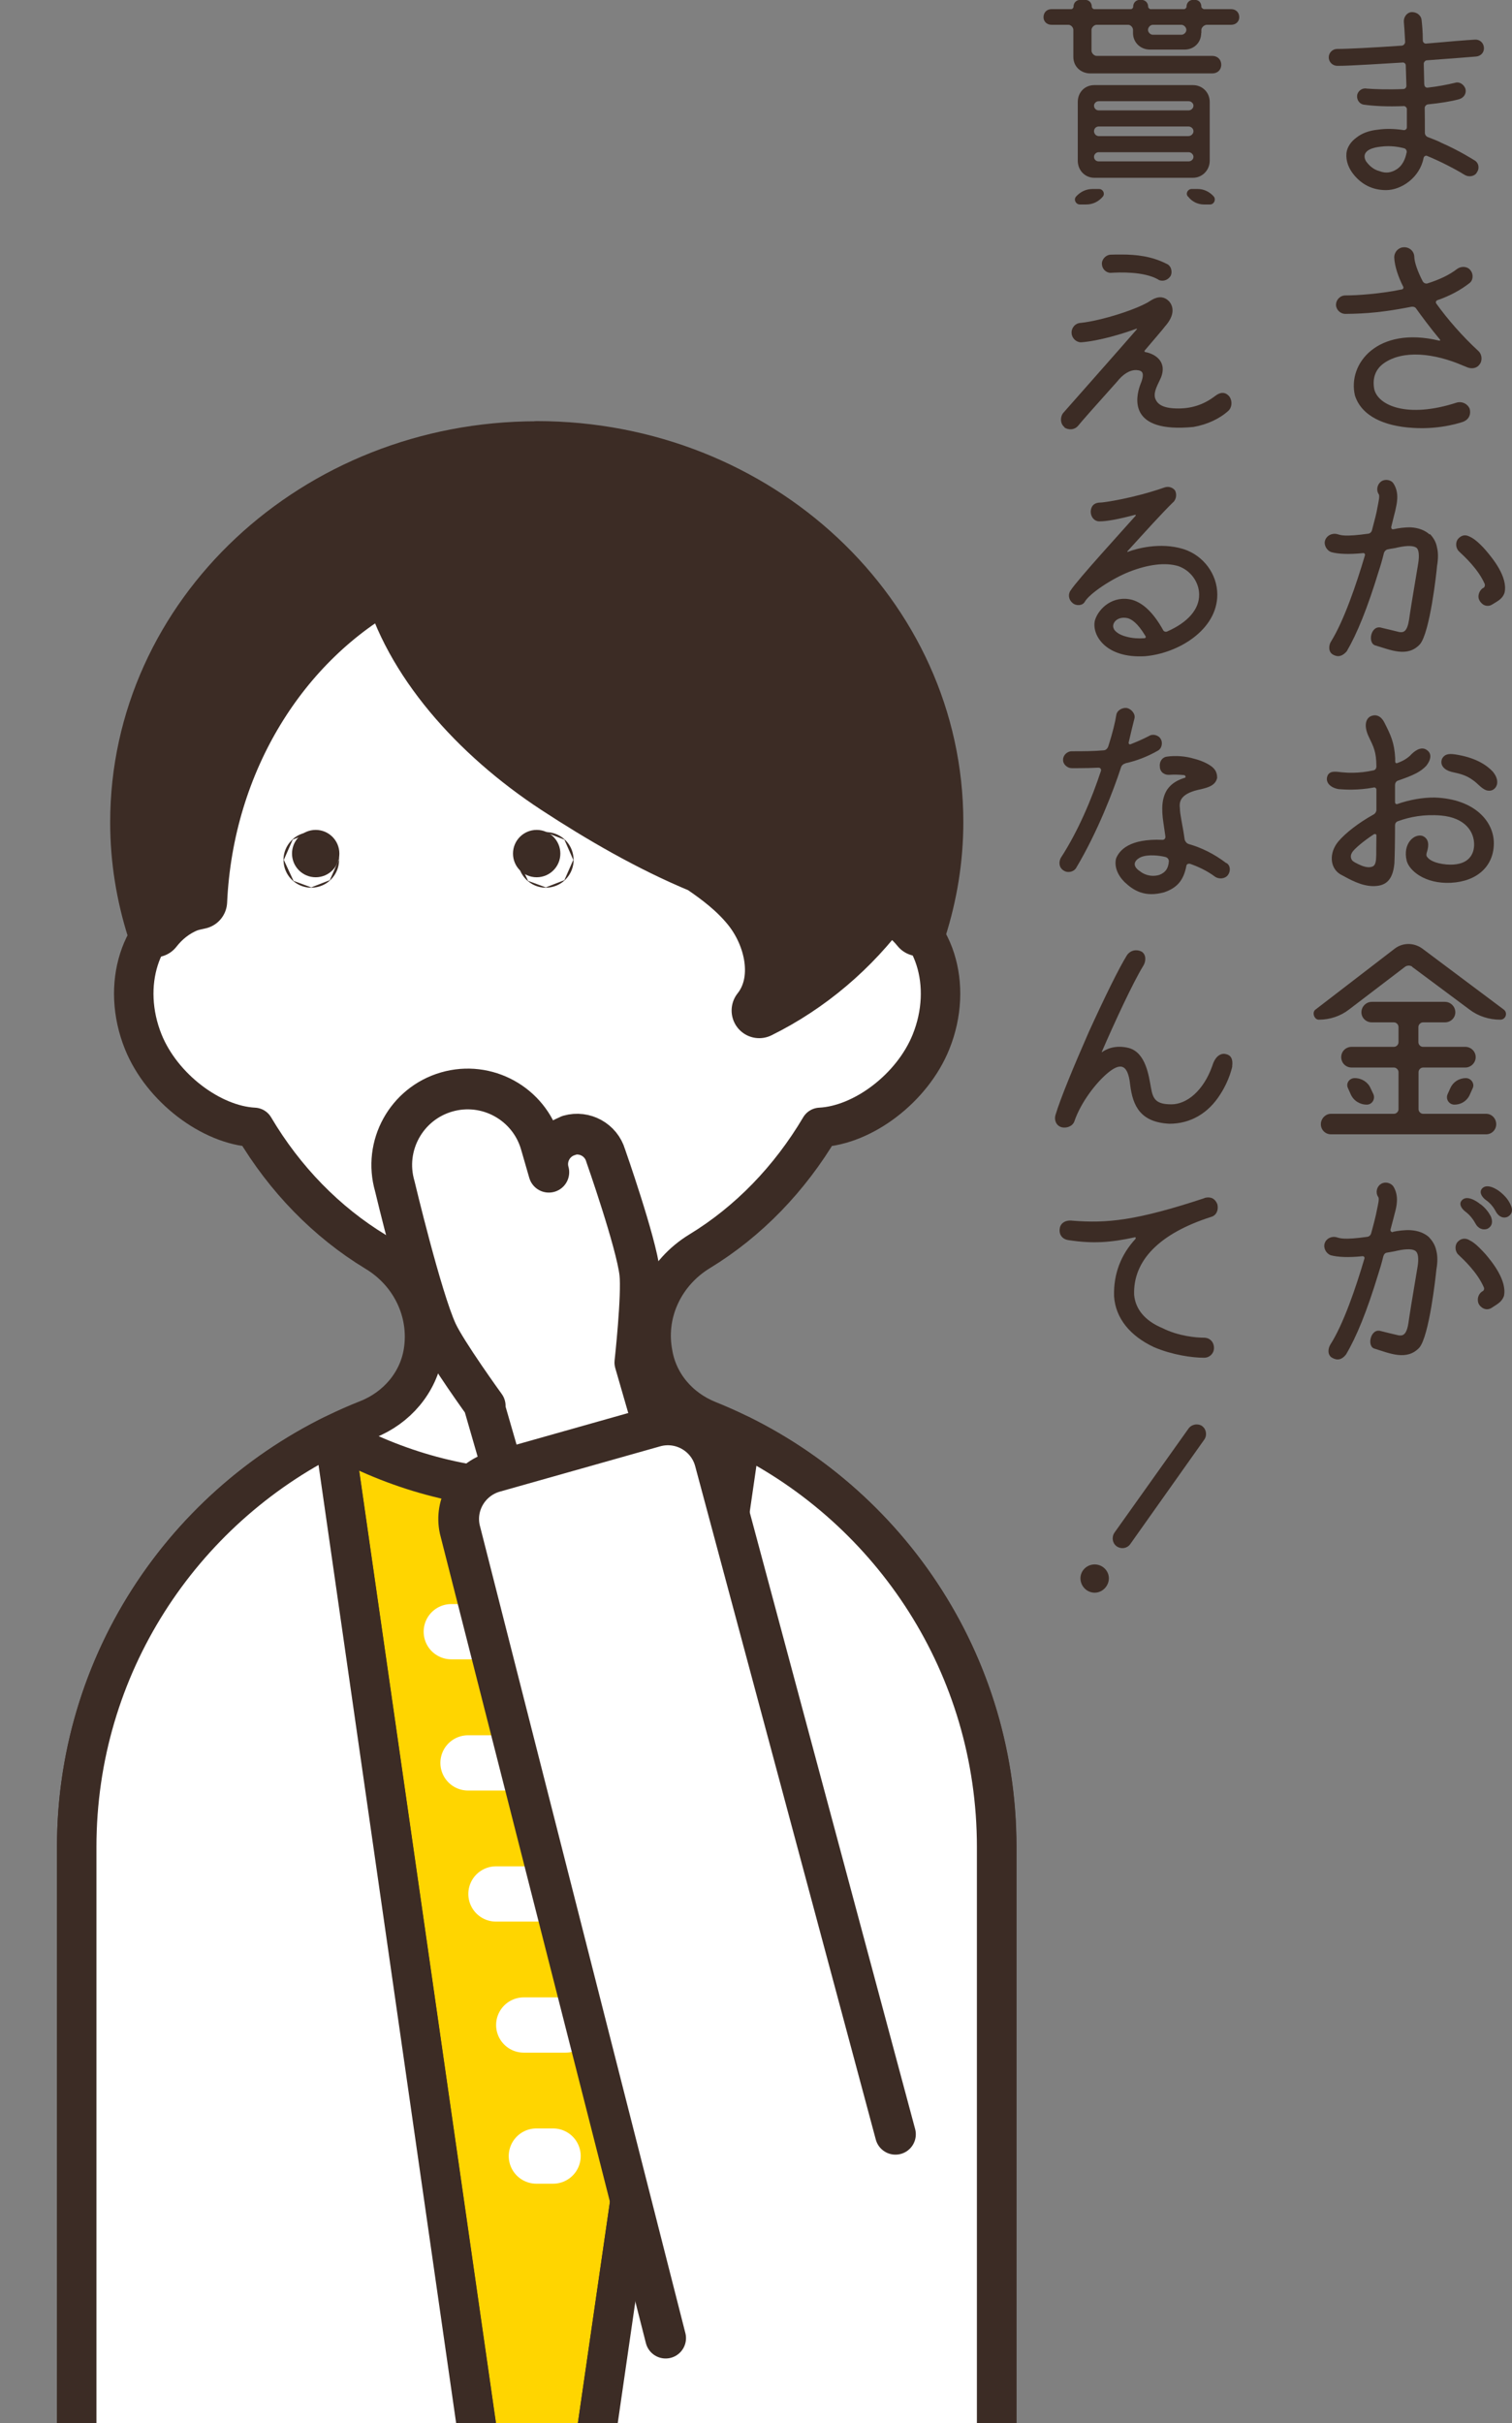
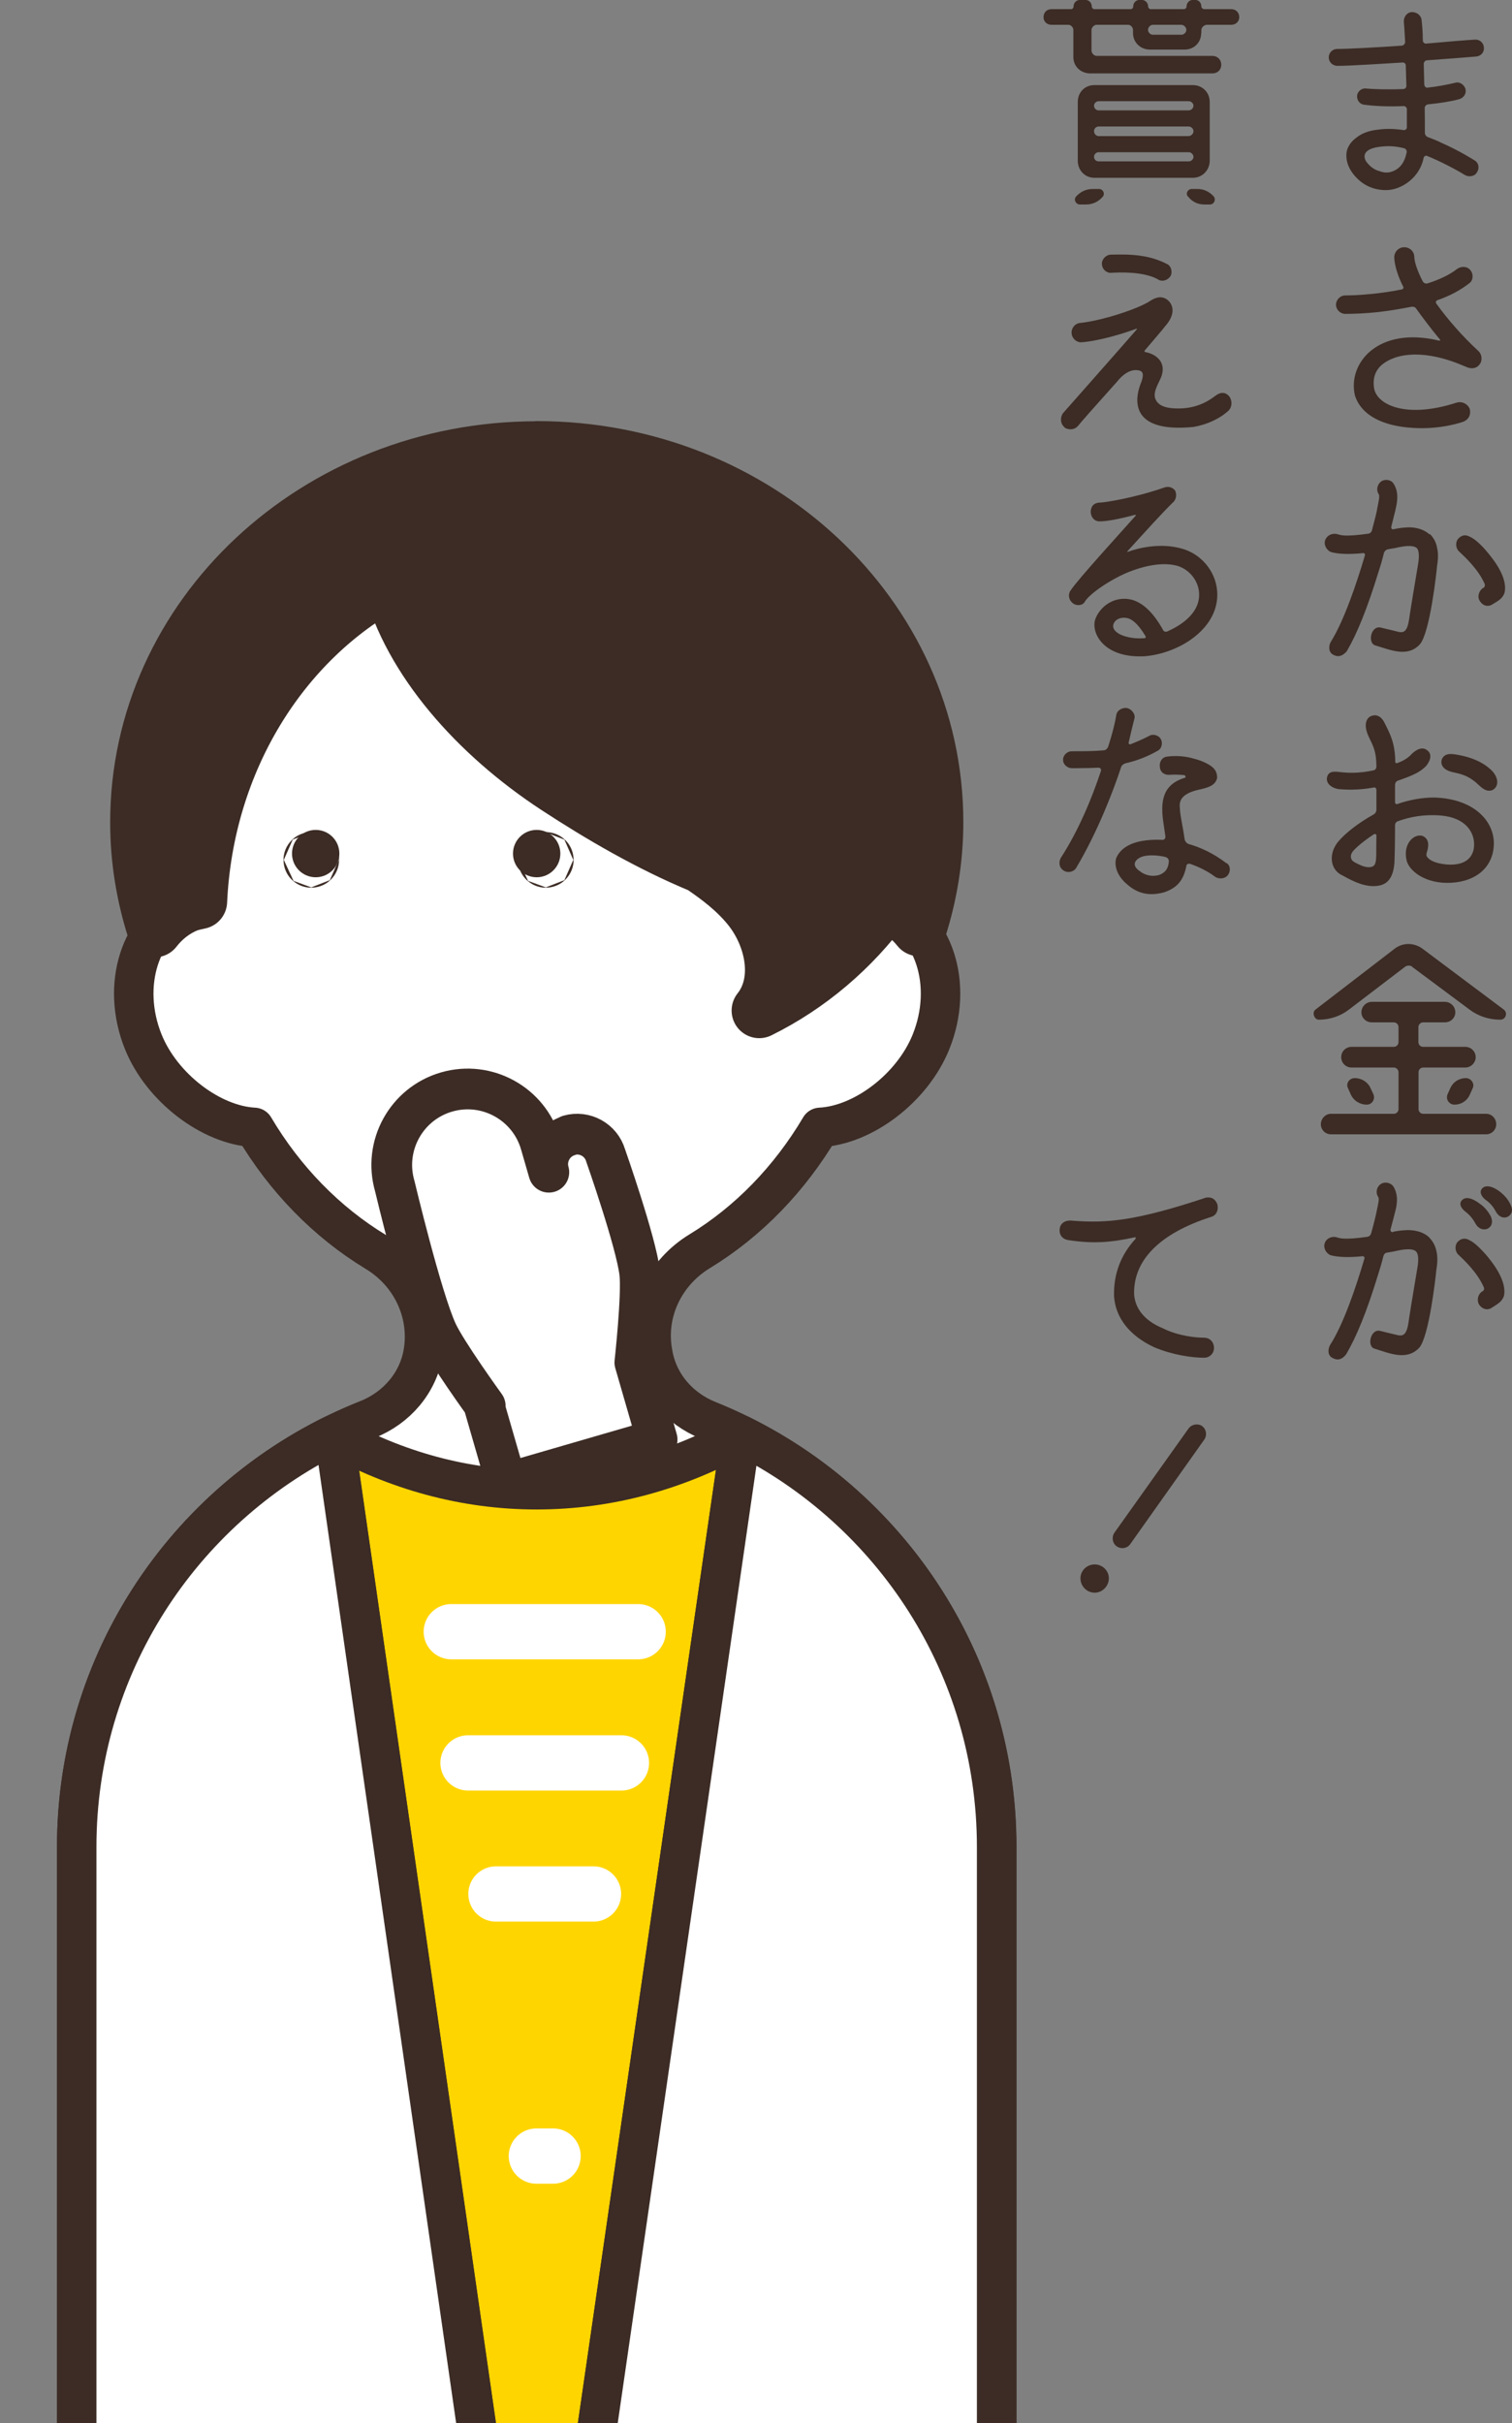
<svg xmlns="http://www.w3.org/2000/svg" id="_レイヤー_2" width="95.79" height="153.46" viewBox="0 0 95.79 153.46">
  <rect x="0" y="0" width="95.79" height="153.46" fill="#808080" stroke="none" />
  <defs>
    <style>.cls-1,.cls-2,.cls-3,.cls-4,.cls-5{stroke-linecap:round;stroke-linejoin:round;}.cls-1,.cls-3,.cls-4,.cls-5{stroke:#3c2c25;}.cls-1,.cls-4{fill:#fff;}.cls-1,.cls-5{stroke-width:2.5px;}.cls-2{stroke:#fff;}.cls-2,.cls-3{stroke-width:3.5px;}.cls-2,.cls-6{fill:none;}.cls-3,.cls-7{fill:#3c2c25;}.cls-6,.cls-7{stroke-width:0px;}.cls-4{stroke-width:2.58px;}.cls-8{clip-path:url(#clippath);}.cls-5{fill:#ffd500;}</style>
    <clipPath id="clippath">
      <rect class="cls-6" y="17.46" width="68" height="136" />
    </clipPath>
  </defs>
  <g id="_メイン">
    <path class="cls-7" d="m90.24,5.37c0,.11.1.2.21.18.62-.07,1.21-.18,1.75-.31.27-.08.54.11.64.38.08.3-.1.57-.39.66-.54.15-1.21.25-1.98.33-.11.01-.21.12-.21.22.01.57.01,1.12.01,1.58,0,.12.08.24.21.28.27.11.57.21.85.36,1.16.51,2.04,1.08,2.06,1.09.29.15.36.51.18.77-.08.18-.32.27-.51.25-.2-.01-.34-.13-.51-.23-.38-.22-1.2-.67-2.15-1.06-.08-.03-.18.02-.21.13-.24,1.25-1.41,2.04-2.38,2.04-.9,0-1.56-.39-2.03-.96-.33-.4-.52-.86-.48-1.37.04-.39.29-.75.64-1,.33-.26.77-.44,1.37-.5.48-.07,1.04-.06,1.62.03.09.01.2-.06.2-.17v-1.17c0-.09-.12-.2-.21-.18-1.02.04-1.85,0-2.5-.09-.29-.03-.48-.31-.44-.6.04-.27.33-.48.6-.42.52.04,1.36.07,2.32.03.11,0,.2-.09.2-.21l-.04-1.29c0-.11-.11-.2-.21-.18-.77.04-3.36.22-4.14.21-.3-.01-.53-.25-.53-.54s.24-.53.53-.53c.69,0,2.4-.09,4.11-.21.11-.02.2-.12.2-.24-.03-.6-.06-1.02-.08-1.25-.03-.3.18-.6.46-.63.32-.03.62.18.66.48.03.27.08.74.08,1.32,0,.1.1.21.22.19,1.32-.12,2.54-.22,3.08-.25.3-.02.54.19.57.49.03.32-.19.55-.49.58,0,0-1.44.12-3.12.24-.11,0-.2.12-.2.21l.03,1.3Zm-1.12,4.29c.01-.12-.04-.24-.17-.27-.27-.07-.81-.19-1.49-.1-1.06.12-1.12.57-.92.92.17.24.45.53.86.63.38.15.71.1,1.02-.08.45-.25.62-.73.69-1.09Z" />
    <path class="cls-7" d="m91.17,21.57c.06.02.09-.01.06-.06-.62-.74-1.25-1.6-1.5-1.95-.06-.11-.18-.15-.32-.13-1.68.33-2.83.44-4.17.45-.34,0-.6-.28-.6-.58s.25-.59.6-.59c.72,0,2.16-.09,3.57-.38.09-.01.13-.12.08-.19-.29-.57-.54-1.27-.56-1.84,0-.35.27-.63.6-.64.36-.02.66.25.67.6.01.36.21.93.54,1.57.06.09.17.15.29.12.73-.23,1.39-.53,1.9-.93.27-.18.65-.15.83.1.21.26.17.66-.09.83-.51.4-1.21.79-2,1.06-.09.03-.13.12-.08.21.71.99,1.65,2.07,2.67,3.01.24.22.27.63.06.87-.14.19-.38.25-.6.21-.15-.02-.29-.11-.42-.15-1.86-.81-3.82-1-5.02-.16-.51.36-.75.91-.62,1.63.22,1.04,2.08,1.89,5.22.87.33-.1.69.06.83.39.09.33-.03.67-.41.82,0,0-1.37.51-3.19.39-1.83-.11-3.25-.75-3.67-2.05-.48-2.01,1.42-4.41,5.32-3.48Z" />
    <path class="cls-7" d="m90.59,33.82c.23.24.39.51.45.86.08.31.08.72,0,1.17-.03.42-.45,4.2-1.08,4.95-.79.86-1.86.36-2.82.08-.53-.14-.29-1.34.39-1.12.42.1.93.22,1.12.27.27.04.5-.02.62-.79.03-.25.27-1.75.58-3.57.08-.51.03-.84-.09-.96-.17-.15-.56-.18-1.2-.04-.21.06-.42.07-.63.12-.12.02-.21.11-.25.22-.11.45-.23.86-.32,1.12-.73,2.4-1.39,4.01-2.04,5.12-.27.31-.55.39-.87.21-.31-.17-.28-.6-.12-.84.81-1.31,1.59-3.58,2.14-5.44.03-.09-.04-.17-.12-.15-.88.09-1.56.06-2-.06-.3-.1-.5-.46-.4-.75.1-.3.43-.48.78-.39.2.06.45.18,1.95-.03.11-.01.21-.1.24-.22.17-.64.3-1.14.34-1.41.08-.43.17-.78.08-.88-.17-.27-.08-.64.18-.81.24-.16.62-.09.76.14.18.27.26.61.24.96-.01.29-.08.54-.13.79,0,0-.12.46-.25,1-.01.09.04.17.13.15.01,0,.04-.01.06-.01.25-.06.67-.12,1.06-.11.48.03.88.18,1.18.45Zm3.57,1.07c.39.46,1.38,1.65,1.16,2.64-.12.39-.42.53-.78.75-.09.06-.18.09-.3.09-.11,0-.24-.04-.34-.13-.12-.11-.21-.24-.23-.39-.03-.21.08-.47.27-.6.13-.04.15-.18.12-.27-.42-.95-1.27-1.72-1.65-2.08-.21-.23-.21-.61,0-.81.2-.2.42-.23.64-.13.14.06.26.13.38.22.18.13.47.4.74.72Z" />
    <path class="cls-7" d="m88.39,48.05v.17c0,.09.06.15.15.1.23-.08.51-.21.78-.45.3-.33.67-.57.99-.42.52.27.27.78.04,1.06-.35.36-.74.57-1.79.93-.12.04-.18.17-.18.27v1.09c0,.09.06.15.15.12.74-.26,1.59-.42,2.37-.41,2.52.09,3.76,1.52,3.74,2.93-.02,1.41-1.04,2.38-2.72,2.47-1.66.08-2.64-.78-2.8-1.39-.27-1.1.48-1.74,1-1.58.42.18.41.6.29.99-.04.12-.08.27.02.36.13.18.48.39,1.21.46,1.3.1,1.72-.54,1.75-1.2.03-.88-.58-1.77-2.1-1.9-1.06-.09-1.96.08-2.73.36-.13.05-.18.15-.18.27,0,1.04-.02,2-.04,2.4-.11,1.19-.66,1.44-1.35,1.44-.75-.01-1.42-.39-2.08-.75-.67-.41-.72-1.36-.12-2.08.45-.53,1.28-1.18,2.22-1.7.12-.06.19-.19.19-.3v-1.28c0-.09-.09-.17-.19-.13-.98.18-1.8.13-2.19.1-.52-.08-.9-.43-.71-.87.17-.34.6-.22.9-.2.29.03,1.05.09,2-.12.12-.02.19-.12.19-.26-.01-.93-.17-1.21-.48-1.86-.32-.67-.21-1.11.08-1.29.25-.13.64-.15.91.39.39.77.63,1.26.68,2.25Zm-1.2,6.06c0-.12,0-.62.01-1.2,0-.09-.09-.1-.15-.08-.69.45-1.2.9-1.35,1.1-.18.24-.13.43-.03.57.09.09.22.15.38.23.25.12.61.27.9.15.21-.08.23-.36.24-.76Zm7.63-4.38c-.04.15-.25.44-.66.32-.32-.12-.54-.43-.83-.63-.52-.39-1-.44-1.39-.54-.45-.12-.74-.43-.58-.83.15-.27.38-.34.84-.27,1.17.18,1.93.6,2.4,1.12.3.39.27.66.23.82Z" />
    <path class="cls-7" d="m89.47,61.22c-.14-.09-.33-.09-.47.02l-3.54,2.7c-.54.42-1.22.64-1.91.64-.29,0-.45-.46-.21-.64l5.02-3.86c.51-.39,1.21-.39,1.74-.01l5.17,3.87c.27.21.12.64-.22.64-.71,0-1.4-.22-1.95-.64l-3.64-2.71Zm.69,6.39c-.15,0-.29.13-.29.29v2.35c0,.15.13.29.29.29h3.99c.36,0,.64.3.64.66s-.29.64-.64.64h-9.83c-.36,0-.64-.29-.64-.64s.29-.66.64-.66h3.99c.15,0,.29-.13.29-.29v-2.35c0-.15-.14-.29-.29-.29h-2.68c-.38,0-.66-.3-.66-.66s.29-.65.66-.65h2.68c.15,0,.29-.13.29-.3v-.95c0-.17-.14-.3-.29-.3h-1.4c-.36,0-.66-.28-.66-.64s.3-.66.66-.66h4.63c.36,0,.66.3.66.66s-.3.64-.66.64h-1.39c-.15,0-.29.14-.29.3v.95c0,.16.13.3.29.3h2.68c.36,0,.66.29.66.65s-.3.66-.66.66h-2.68Zm-4.33.67c.44,0,.84.26,1,.64l.18.38c.13.32-.09.66-.42.66-.44,0-.84-.25-1.02-.66l-.17-.38c-.15-.3.08-.64.42-.64Zm6.31,1.68c-.33,0-.57-.34-.43-.66l.17-.38c.17-.39.55-.64.99-.64.33,0,.57.35.43.64l-.17.38c-.17.41-.55.66-.99.66Z" />
    <path class="cls-7" d="m90.55,78.38c.23.24.38.51.45.85.08.32.08.72,0,1.17-.04.42-.45,4.2-1.08,4.95-.79.85-1.88.36-2.82.07-.54-.12-.27-1.33.38-1.12.43.11.94.23,1.12.27.27.04.51-.01.63-.79.03-.25.27-1.75.58-3.57.08-.51.03-.84-.11-.96-.15-.15-.55-.18-1.18-.04-.23.06-.44.08-.63.12-.13.01-.21.1-.25.23-.11.45-.23.85-.32,1.12-.73,2.4-1.39,4-2.05,5.11-.25.32-.54.39-.86.21-.33-.17-.28-.6-.13-.84.83-1.3,1.61-3.58,2.16-5.45.03-.09-.04-.16-.13-.15-.87.09-1.54.06-2-.06-.3-.11-.48-.46-.39-.75.09-.3.42-.48.76-.39.21.06.46.18,1.95-.03.12-.02.21-.11.24-.23.18-.65.3-1.14.35-1.41.09-.44.18-.78.09-.89-.18-.27-.09-.65.17-.81.24-.17.61-.09.78.13.18.27.26.62.24.96-.01.28-.08.55-.15.81,0,0-.11.44-.26.99-.01.09.06.17.15.15.01,0,.03-.02.03-.02.29-.06.71-.12,1.09-.1.48.03.88.18,1.18.45Zm3.57,1.06c.39.46,1.37,1.65,1.16,2.64-.14.39-.44.52-.78.75-.09.06-.2.09-.3.09s-.24-.04-.35-.14c-.13-.1-.21-.24-.22-.39-.03-.21.06-.46.27-.6.12-.04.15-.18.1-.27-.41-.94-1.26-1.73-1.63-2.08-.21-.22-.21-.62,0-.81.18-.19.42-.22.64-.13.12.06.25.13.38.23.18.13.46.41.74.72Zm-.33-3.18c.33.25.53.53.66.78.12.29.12.6-.21.78-.32.12-.62-.04-.77-.34-.1-.18-.31-.51-.64-.75-.22-.17-.41-.44-.25-.67.3-.42.95-.01,1.21.21Zm1.28-.75c.33.27.52.54.63.79.15.29.13.6-.2.77-.33.13-.6-.08-.74-.35-.09-.18-.31-.51-.64-.73-.22-.17-.42-.45-.25-.69.3-.39.94-.01,1.2.21Z" />
    <path class="cls-7" d="m76.1,2.09c0,.6-.45,1.05-1.05,1.05h-2.2c-.6,0-1.07-.45-1.07-1.05v-.2c0-.15-.15-.32-.3-.32h-2.01c-.15,0-.32.17-.32.32v1.32c0,.16.17.33.32.33h7.33c.33,0,.57.23.57.56s-.24.55-.57.55h-7.72c-.61,0-1.08-.44-1.08-1.04v-1.72c0-.15-.15-.32-.31-.32h-1.08c-.29,0-.5-.21-.5-.48,0-.3.21-.51.5-.51h1.25c.08,0,.15-.08.15-.15,0-.26.18-.44.44-.44h.29c.25,0,.43.18.43.44,0,.07.09.15.15.15h2.32c.08,0,.15-.08.15-.15,0-.26.18-.44.43-.44h.08c.25,0,.44.18.44.44,0,.07.09.15.15.15h2.13c.06,0,.15-.08.15-.15,0-.26.18-.44.43-.44h.09c.26,0,.42.18.42.44,0,.07.11.15.18.15h1.71c.3,0,.51.21.51.51,0,.27-.21.48-.51.48h-1.54c-.17,0-.35.17-.35.32v.2Zm-7.69,10.86c-.25,0-.41-.3-.24-.5.27-.3.63-.48,1.04-.48h.42c.25,0,.39.29.24.48-.27.32-.64.5-1.05.5h-.41Zm7.17-7.56c.58,0,1.06.45,1.06,1.07v3.72c0,.6-.48,1.08-1.06,1.08h-6.25c-.6,0-1.05-.48-1.05-1.08v-3.72c0-.62.45-1.07,1.05-1.07h6.25Zm.03,1.3c0-.15-.15-.28-.3-.28h-5.71c-.15,0-.29.13-.29.28,0,.17.13.3.29.3h5.71c.15,0,.3-.13.3-.3Zm0,1.62c0-.17-.15-.3-.32-.3h-5.68c-.17,0-.3.13-.3.3h0c0,.16.13.31.3.31h5.68c.17,0,.32-.15.32-.3h0Zm-6.3,1.62c0,.17.13.29.29.29h5.71c.15,0,.3-.12.3-.29,0-.15-.15-.29-.3-.29h-5.71c-.15,0-.29.13-.29.29Zm5.85-8.04c0-.15-.15-.32-.32-.32h-1.8c-.17,0-.31.17-.31.32,0,.16.15.31.31.31h1.8c.17,0,.32-.15.32-.31Zm.1,10.56c-.17-.19-.01-.48.23-.48h.4c.38,0,.75.18,1.01.48.15.2.01.5-.24.5h-.39c-.38,0-.76-.18-1-.5Z" />
    <path class="cls-7" d="m67.45,27.06c-.3-.21-.29-.68-.08-.92.03-.04,3.25-3.67,4.65-5.28.01-.03,0-.06-.03-.04-.83.31-2.38.78-3.5.86-.31,0-.58-.26-.6-.57-.03-.32.21-.64.57-.66,1.29-.13,3.67-.88,4.45-1.42.27-.17.74-.38,1.16.06.25.29.41.83-.27,1.59-.12.17-.68.81-1.28,1.52-.03.04-.01.09.04.1.5.08,1.41.52,1,1.59-.18.43-.48.87-.39,1.29.13.46.57.69,1.48.69.96,0,1.71-.31,2.36-.81.3-.23.62-.26.88.06.22.33.13.71-.06.89-.56.51-1.35.88-2.22,1.03-4.18.41-3.64-1.9-3.39-2.62.33-.79.18-.95-.2-.98-.46-.03-.9.29-1.24.72-1.25,1.39-2.39,2.68-2.49,2.82-.21.24-.57.28-.87.09Zm5.94-9.35c-.93-.54-2.52-.46-3.03-.43-.29,0-.54-.25-.55-.55-.02-.3.24-.58.54-.6.21-.01.47-.01.71-.01.9,0,1.88.1,2.83.58.3.11.41.5.27.78-.23.34-.58.34-.77.24Z" />
    <path class="cls-7" d="m74.33,31.8c-.71.69-1.79,1.89-2.91,3.12-.01.03,0,.04.03.03.53-.2,2.04-.63,3.51-.18,1.28.4,2.16,1.59,2.16,2.89,0,2.22-2.46,3.72-4.58,3.9-2.53.15-3.4-1.38-3.17-2.28.24-.78,1.17-1.6,2.36-1.29.71.21,1.35.83,1.95,1.9.04.11.17.14.25.11,1.33-.58,2.05-1.42,2.04-2.34,0-.79-.54-1.54-1.33-1.81-.81-.24-1.89-.11-3.09.36-1.12.44-2.54,1.39-2.83,1.91-.14.25-.56.27-.78.06-.24-.2-.29-.55-.11-.79.42-.66,3.42-3.94,4.11-4.72.03-.03,0-.09-.01-.07-1.05.28-1.8.42-2.28.42-.33,0-.55-.29-.55-.62.03-.48.36-.57.6-.57.22,0,2.1-.27,4.08-.96.27-.09.52.01.66.19.1.18.12.51-.11.75Zm-3.78,8c.07.18.34.41.84.53.34.09.71.12,1.11.09.08,0,.12-.08.06-.15-.5-.83-.87-1.05-1.12-1.12-.69-.15-1.04.36-.88.66Z" />
    <path class="cls-7" d="m71.3,48.35c-.13.03-.24.12-.28.25-.46,1.42-1.49,4.11-2.85,6.38-.13.22-.49.33-.76.17-.3-.17-.36-.5-.21-.81,1.12-1.72,1.98-3.79,2.55-5.52.03-.12-.06-.21-.17-.2-.41.02-.87.03-1.29.03h-.4c-.27,0-.56-.25-.54-.54,0-.29.27-.53.54-.53.69,0,1.38,0,2.04-.06.14-.01.24-.12.29-.27.27-.84.44-1.56.5-1.96.04-.3.38-.49.67-.45.29.06.56.38.48.67-.09.33-.21.85-.36,1.49-.03.09.04.18.13.13.38-.15.77-.32,1.14-.51.25-.17.63-.06.76.19.13.21.08.6-.2.74-.69.39-1.36.64-2.04.79Zm6.38,6.3c.27.13.3.51.12.76-.17.24-.55.3-.83.11-.52-.39-1.11-.65-1.57-.81-.11-.03-.23.02-.24.13-.18.95-.62,1.4-1.4,1.67-1.24.34-1.95-.11-2.52-.65-.45-.45-.66-1-.53-1.5.21-.51.84-1.26,2.94-1.17.12,0,.2-.1.18-.23-.03-.19-.08-.54-.12-.82-.15-.97-.09-1.63.24-2.14.29-.42.72-.62,1.11-.74.1-.03.04-.15-.04-.17-.29-.03-.65-.04-.93-.02-.3.03-.6-.16-.61-.51-.04-.3.13-.6.45-.64.54-.08,1.19-.03,1.71.13.45.11.89.31,1.14.51.31.24.33.54.33.71-.11.48-.57.6-1.01.71-1.21.24-1.42.69-1.35,1.2,0,.43.17,1.03.3,1.98.03.13.12.24.24.29.79.22,1.62.62,2.38,1.2Zm-4.23.76c.38-.15.57-.4.6-.86,0-.15-.1-.25-.24-.28-.33-.08-1.04-.18-1.52.01-.27.11-.73.48-.04.92.17.14.63.38,1.2.21Z" />
-     <path class="cls-7" d="m78.07,67.54c-.02.06-.17.85-.75,1.75-.77,1.23-1.91,1.88-3.23,1.88-1.83-.09-2.32-1.11-2.49-2.46-.15-1.46-.72-1.34-1.44-.74-.69.58-1.67,1.8-2.1,3.06-.12.31-.5.44-.81.36-.34-.1-.48-.46-.38-.78.32-1.06,1.14-3.04,2.1-5.23,1.02-2.24,1.92-4.07,2.43-4.89.22-.31.6-.39.93-.22.3.2.27.62.11.88-.66,1.07-1.82,3.58-2.64,5.47t.01.02c.27-.2.84-.48,1.7-.27,1.09.3,1.27,1.78,1.41,2.53.12.71.32,1.04,1.29,1.04s2.03-.85,2.59-2.43c.23-.76.66-.81.87-.75.29.06.46.29.39.78Z" />
    <path class="cls-7" d="m76.31,75.87c.24-.06.61-.09.81.39.09.33-.03.71-.39.81-3.32,1.06-4.95,2.79-4.88,4.93.08.9.67,1.65,1.81,2.12.99.5,2.12.6,2.62.6.36,0,.63.27.63.65,0,.34-.27.62-.63.62-.76,0-2.02-.18-3.17-.67-1.51-.71-2.43-1.82-2.53-3.21v-.03c-.04-1.42.45-2.64,1.36-3.62.03-.06,0-.12-.04-.1-1.51.33-2.65.42-4.21.18-.42-.06-.61-.38-.55-.74.04-.33.36-.55.81-.49,2.17.17,4,.01,8.36-1.43Z" />
    <path class="cls-7" d="m69.35,99.08c.5,0,.9.4.9.88s-.4.91-.9.91-.9-.42-.9-.91.41-.88.9-.88Zm6.82-8.75c.25.18.32.57.12.85l-4.69,6.62c-.2.27-.57.33-.86.13-.27-.2-.33-.58-.13-.87l4.69-6.59c.2-.27.58-.34.87-.15Z" />
    <g class="cls-8">
      <path class="cls-1" d="m23.28,89.9c1.85-.73,3.23-2.33,3.54-4.29.4-2.53-.82-5-3.01-6.32-3.12-1.89-5.77-4.61-7.71-7.89-2.72-.14-5.84-2.5-7.02-5.41-1.45-3.59-.21-7.48,2.77-8.68.26-.1.52-.15.79-.21.58-12.6,9.92-22.63,21.39-22.63s20.81,10.03,21.39,22.63c.26.06.53.11.79.21,2.98,1.2,4.22,5.09,2.77,8.68-1.18,2.92-4.29,5.27-7.02,5.41-1.93,3.26-4.55,5.97-7.64,7.85-2.18,1.33-3.4,3.79-2.99,6.31l.02.11c.31,1.96,1.67,3.54,3.51,4.28,10.72,4.3,18.29,14.77,18.29,27.02v39.41H4.86v-39.41c0-12.31,7.64-22.8,18.42-27.07Z" />
      <path class="cls-5" d="m34,94.35c4.6,0,8.98-1.24,12.94-3.46l-9.49,65.49h-6.88l-9.4-65.43c3.93,2.18,8.26,3.4,12.82,3.4Z" />
      <path class="cls-1" d="m63.14,116.97v39.41h-25.69l9.49-65.49c9.6,4.76,16.2,14.64,16.2,26.08Z" />
      <path class="cls-1" d="m4.86,116.97c0-11.44,6.61-21.32,16.21-26.08.04.02.07.04.11.06l9.4,65.43H4.86v-39.41Z" />
      <circle class="cls-3" cx="34.58" cy="54.46" r=".01" />
      <circle class="cls-3" cx="19.72" cy="54.46" r=".01" />
      <line class="cls-2" x1="40.43" y1="103.34" x2="28.59" y2="103.34" />
      <line class="cls-2" x1="37.6" y1="119.95" x2="31.42" y2="119.95" />
-       <line class="cls-2" x1="35.83" y1="128.25" x2="33.18" y2="128.25" />
      <line class="cls-2" x1="35.04" y1="136.55" x2="33.98" y2="136.55" />
      <line class="cls-2" x1="39.37" y1="111.65" x2="29.65" y2="111.65" />
      <path class="cls-4" d="m36.05,71.92c-.99.29-1.56,1.33-1.28,2.32l-.52-1.8c-.74-2.55-3.41-4.02-5.96-3.28-2.55.74-4.02,3.41-3.28,5.96,0,0,1.68,7.06,2.68,9.24.58,1.27,3.05,4.68,3.05,4.68l-.06.02,1.41,4.88,9.54-2.77-1.41-4.88s.47-4.25.31-5.66c-.22-1.93-2.16-7.45-2.16-7.45-.29-.99-1.33-1.56-2.32-1.28Z" />
-       <path class="cls-4" d="m42.17,148.08l-13.04-51.22c-.35-1.59.61-3.18,2.18-3.63l10.16-2.87c1.66-.47,3.38.51,3.82,2.17l11.44,42.64" />
      <path class="cls-3" d="m34,28.43c-13.95,0-25.27,10.59-25.27,23.65,0,2.36.38,4.64,1.07,6.8.54-.69,1.22-1.24,2.05-1.58.26-.1.52-.15.79-.21.41-8.93,5.22-16.54,12.07-20.24,1.3,4.94,5.46,9.65,10.54,12.98,2.83,1.85,5.94,3.66,9.18,5,1.11.75,2.17,1.56,3.02,2.6,1.51,1.84,2.13,4.71.65,6.57,3.16-1.56,5.91-3.91,7.99-6.75.04.01.08.03.12.04.81.33,1.48.86,2.01,1.52.68-2.14,1.06-4.4,1.06-6.74,0-13.06-11.31-23.65-25.27-23.65Z" />
    </g>
    <circle class="cls-7" cx="20" cy="54.06" r="1.5" />
    <circle class="cls-7" cx="34" cy="54.06" r="1.5" />
  </g>
</svg>